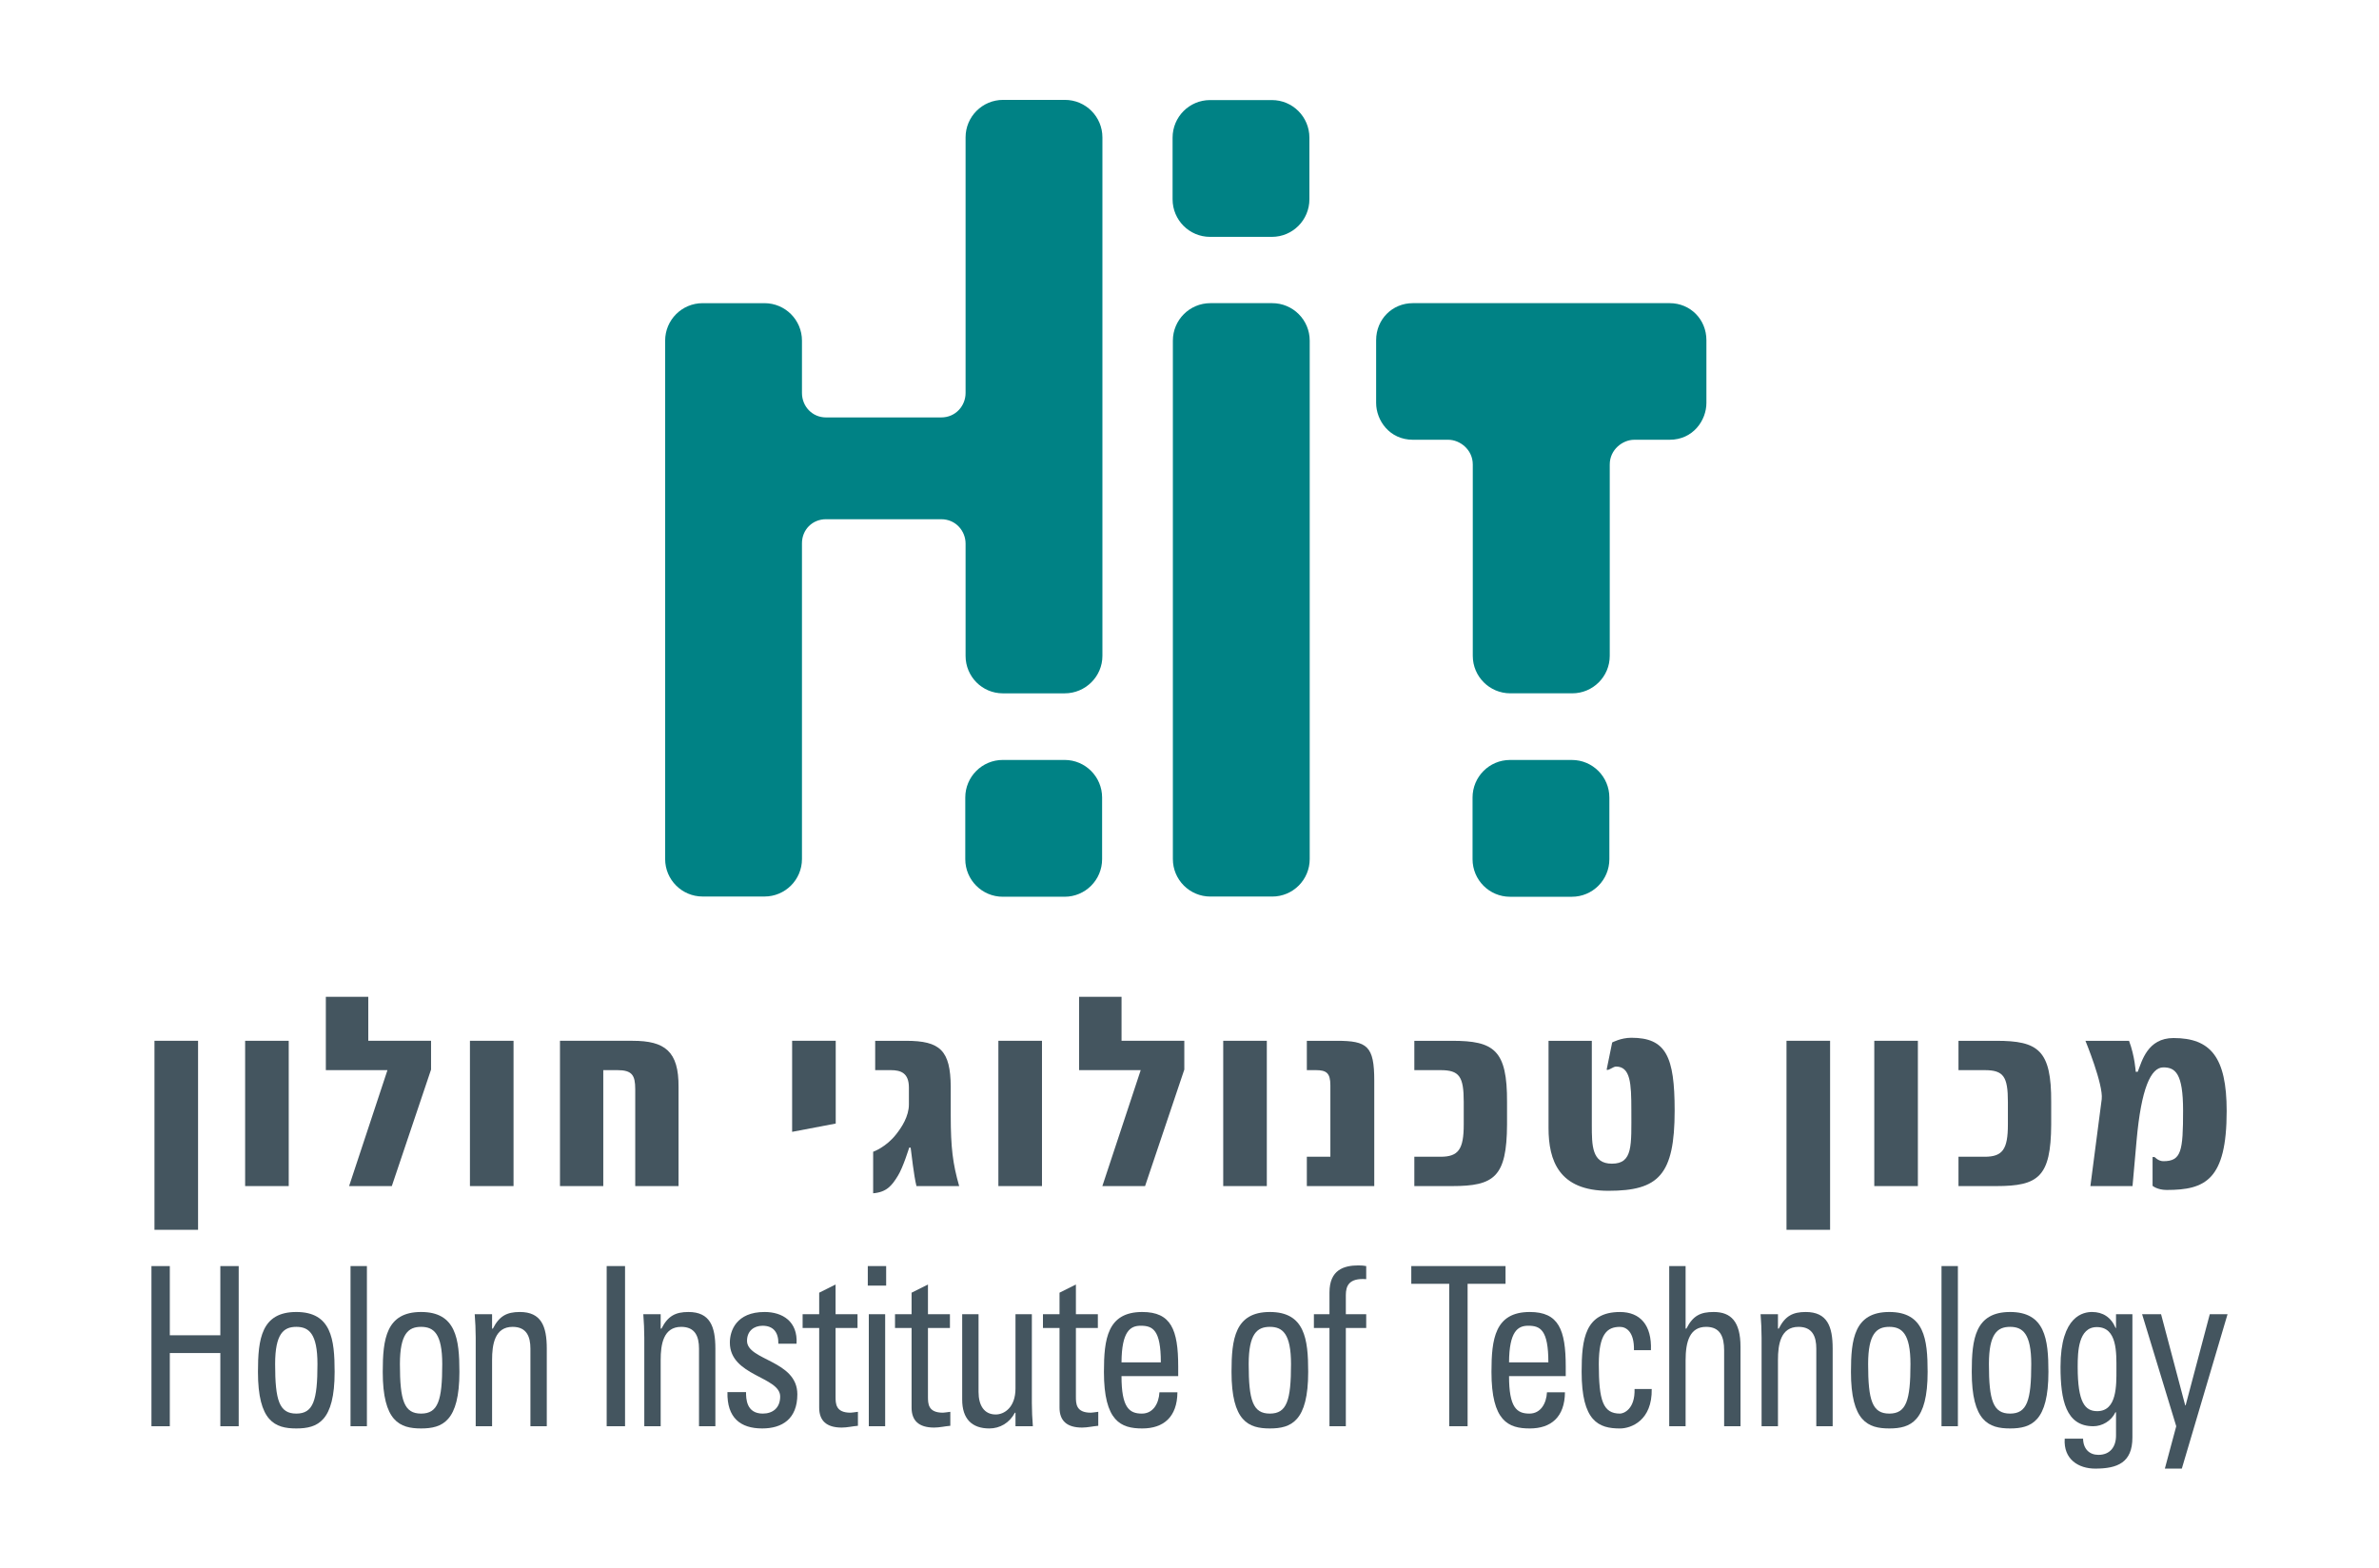
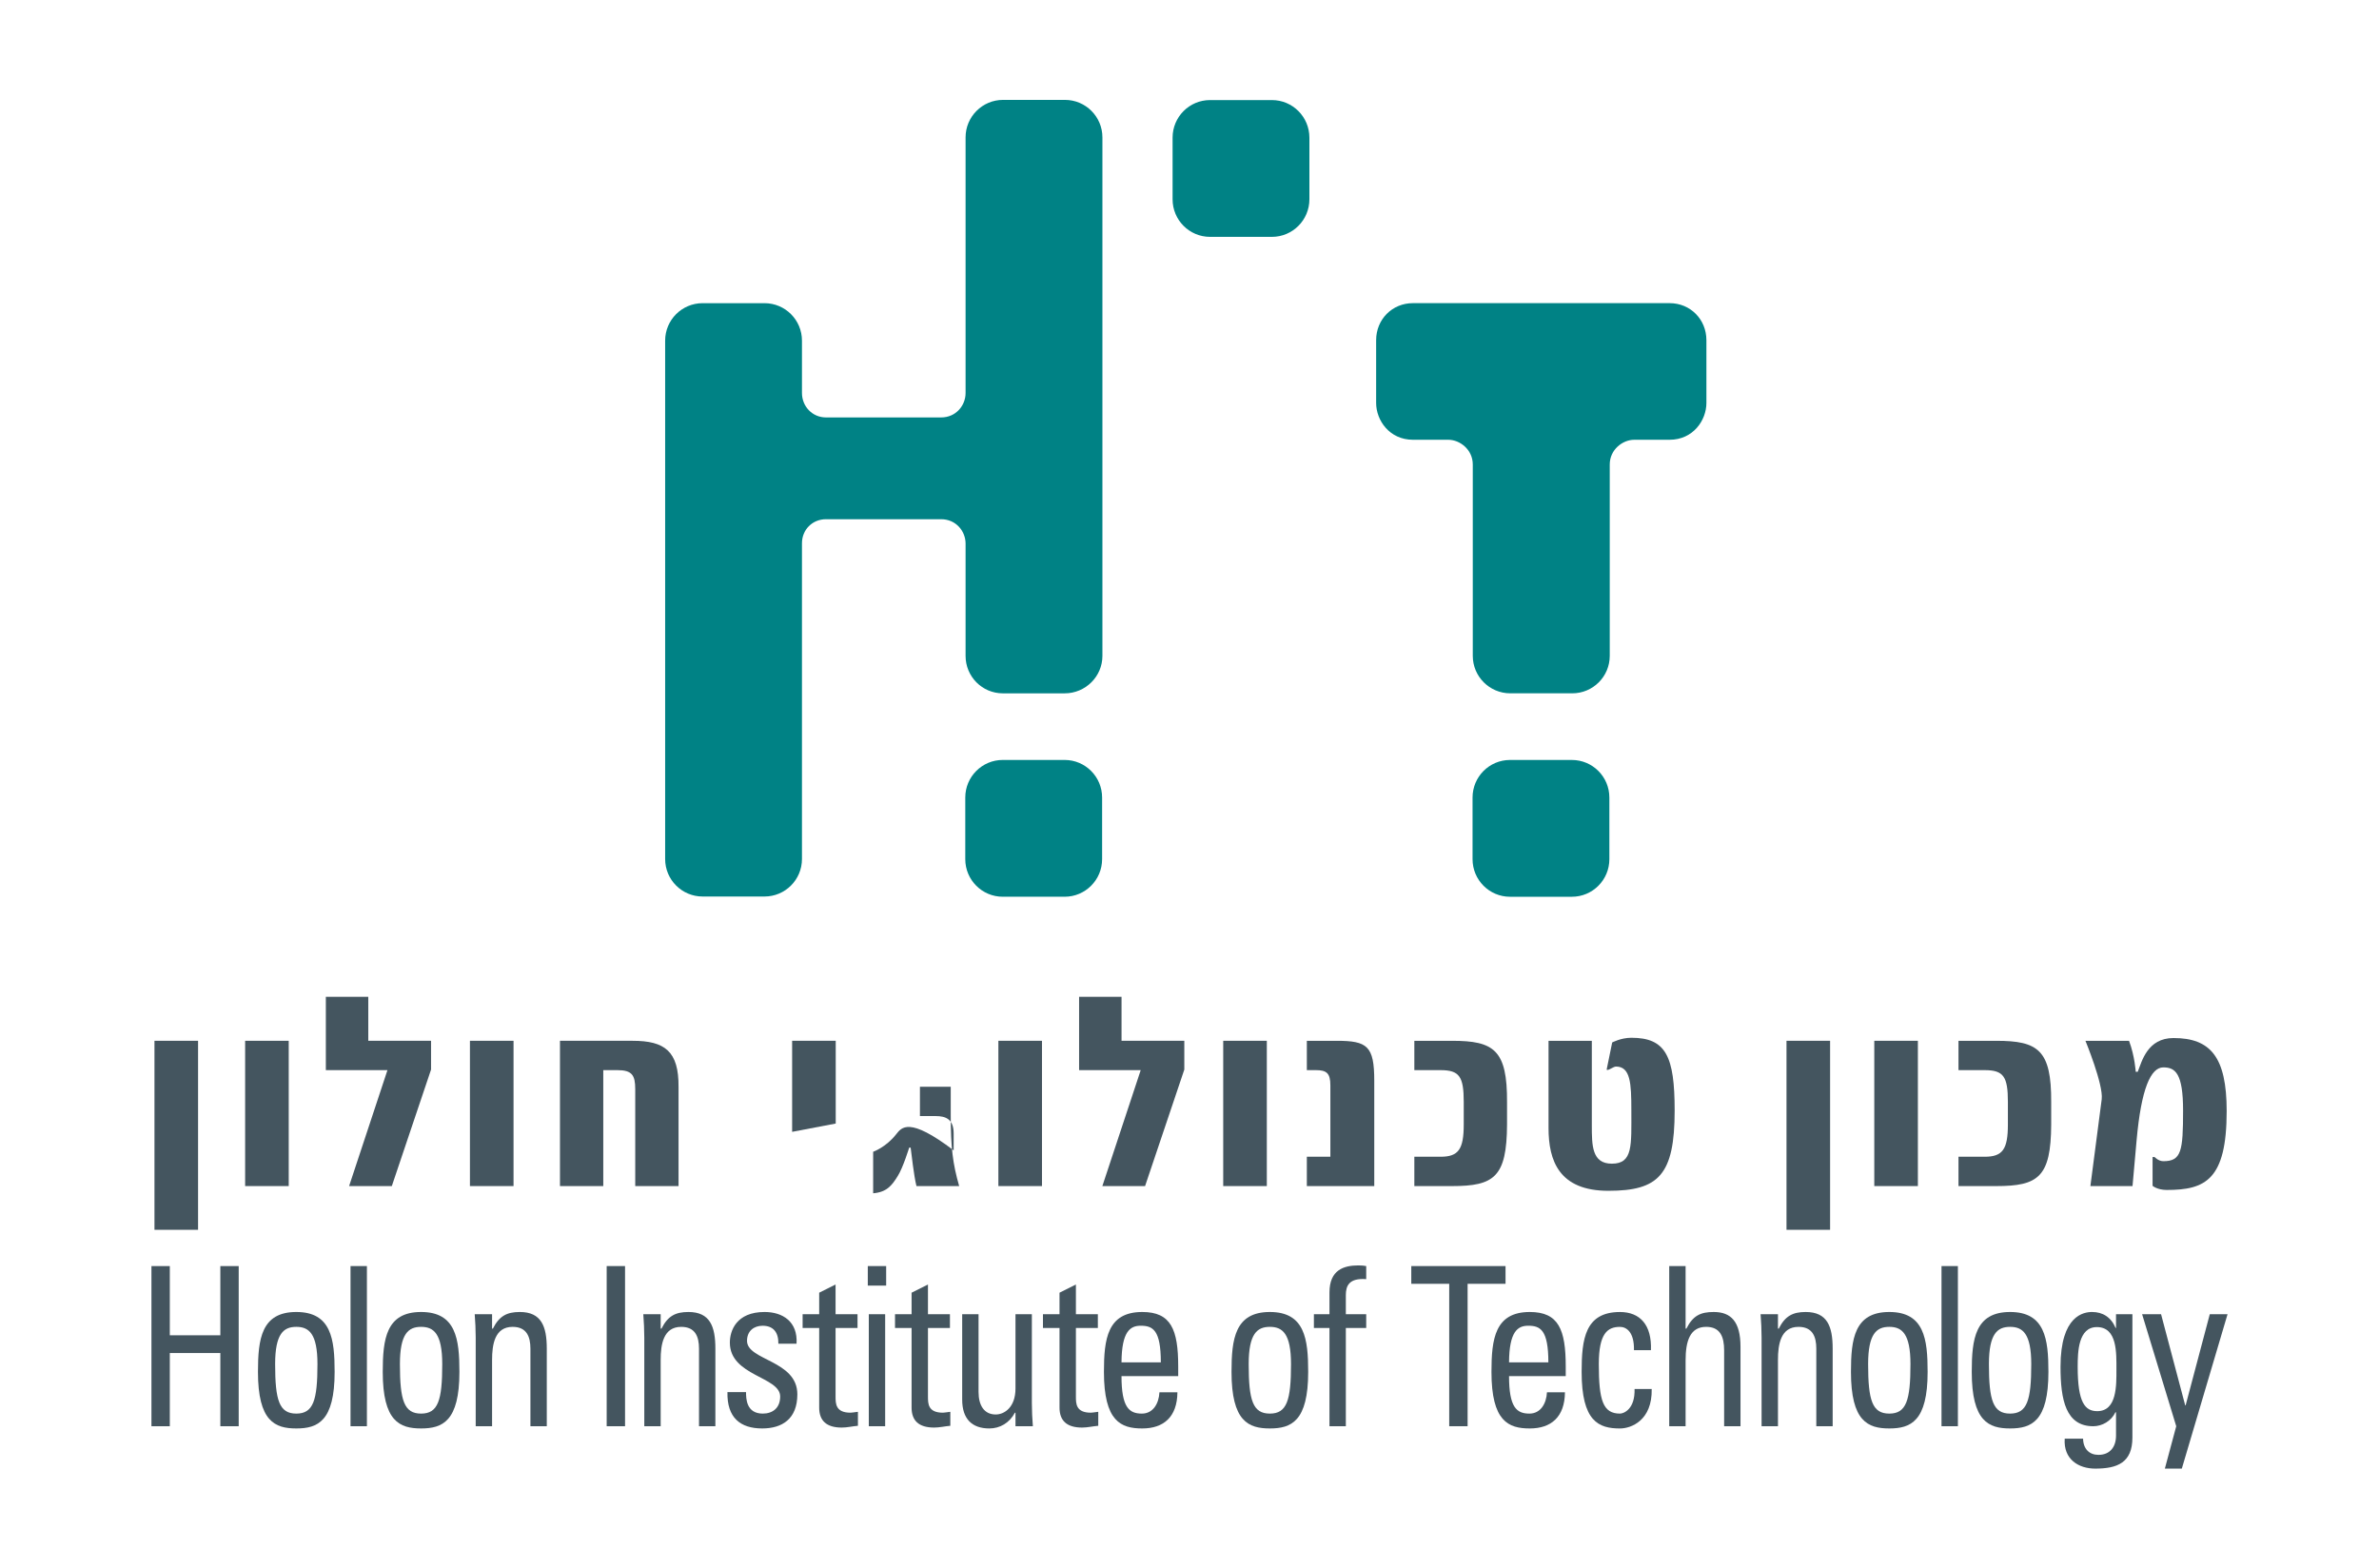
<svg xmlns="http://www.w3.org/2000/svg" xmlns:ns1="http://www.inkscape.org/namespaces/inkscape" xmlns:ns2="http://sodipodi.sourceforge.net/DTD/sodipodi-0.dtd" width="229.521" height="151.345" id="svg2" version="1.1" ns1:version="0.48.4 r9939" ns2:docname="HitHolonLogo.svg">
  <defs id="defs4" />
  <ns2:namedview id="base" pagecolor="#ffffff" bordercolor="#666666" borderopacity="1.0" ns1:pageopacity="0.0" ns1:pageshadow="2" ns1:zoom="2.0531793" ns1:cx="148.58745" ns1:cy="78.984067" ns1:document-units="px" ns1:current-layer="layer1" showgrid="false" fit-margin-top="0" fit-margin-left="0" fit-margin-right="0" fit-margin-bottom="0" ns1:window-width="1280" ns1:window-height="962" ns1:window-x="-8" ns1:window-y="-8" ns1:window-maximized="1" />
  <g ns1:label="Layer 1" ns1:groupmode="layer" id="layer1" transform="translate(-52.482,-22.221)">
    <rect style="fill:#ffffff;fill-opacity:1;stroke:none" id="rect3257" width="229.521" height="151.345" x="52.482" y="22.221" />
    <g id="g3352" transform="translate(0.183,-0.201)">
      <path id="path190-1" style="fill:#44555f;fill-opacity:1;fill-rule:nonzero;stroke:none" d="m 67.202,141.089 4.206,0 0,-18.24 -4.206,0 0,18.24 z" ns1:connector-curvature="0" />
      <path id="path192" style="fill:#44555f;fill-opacity:1;fill-rule:nonzero;stroke:none" d="m 75.949,136.87 4.206,0 0,-14.02 -4.206,0 0,14.02 z" ns1:connector-curvature="0" />
      <g transform="matrix(1.768,0,0,-1.768,93.886,122.851)" id="g194" style="fill:#44555f;fill-opacity:1;stroke:none">
        <path id="path196-7" style="fill:#44555f;fill-opacity:1;fill-rule:nonzero;stroke:none" d="m 0,0 -3.425,0 0,2.401 -2.316,0 0,-4.002 3.362,0 -2.093,-6.328 2.331,0 L 0,-1.571 0,0" ns1:connector-curvature="0" />
      </g>
      <path id="path198-4" style="fill:#44555f;fill-opacity:1;fill-rule:nonzero;stroke:none" d="m 97.638,136.87 4.206,0 0,-14.02 -4.206,0 0,14.02 z" ns1:connector-curvature="0" />
      <g transform="matrix(1.768,0,0,-1.768,117.763,127.31)" id="g200" style="fill:#44555f;fill-opacity:1;stroke:none">
        <path id="path202" style="fill:#44555f;fill-opacity:1;fill-rule:nonzero;stroke:none" d="m 0,0 c 0.016,1.948 -0.745,2.522 -2.506,2.522 l -3.964,0 0,-7.929 2.363,0 0,6.328 0.761,0 c 0.809,0 0.983,-0.272 0.983,-1.042 l 0,-5.286 2.363,0 L 0,0" ns1:connector-curvature="0" />
      </g>
      <g transform="matrix(1.768,0,0,-1.768,132.928,122.851)" id="g204" style="fill:#44555f;fill-opacity:1;stroke:none">
        <path id="path206" style="fill:#44555f;fill-opacity:1;fill-rule:nonzero;stroke:none" d="m 0,0 -2.379,0 0,-4.969 L 0,-4.516 0,0" ns1:connector-curvature="0" />
      </g>
      <g transform="matrix(1.768,0,0,-1.768,144.838,136.87)" id="g208" style="fill:#44555f;fill-opacity:1;stroke:none">
-         <path id="path210-0" style="fill:#44555f;fill-opacity:1;fill-rule:nonzero;stroke:none" d="m 0,0 c -0.349,1.223 -0.46,2.099 -0.46,3.851 l 0,1.571 c -0.016,1.979 -0.571,2.507 -2.442,2.507 l -1.681,0 0,-1.601 0.856,0 c 0.555,0 0.984,-0.166 0.984,-0.951 l 0,-0.921 C -2.743,3.806 -3.14,3.202 -3.441,2.824 -3.996,2.115 -4.694,1.873 -4.694,1.873 l 0,-2.266 c 0.73,0.061 1.015,0.408 1.348,0.952 0.285,0.453 0.618,1.54 0.618,1.54 l 0.08,0 C -2.601,1.752 -2.474,0.574 -2.331,0 L 0,0" ns1:connector-curvature="0" />
+         <path id="path210-0" style="fill:#44555f;fill-opacity:1;fill-rule:nonzero;stroke:none" d="m 0,0 c -0.349,1.223 -0.46,2.099 -0.46,3.851 l 0,1.571 l -1.681,0 0,-1.601 0.856,0 c 0.555,0 0.984,-0.166 0.984,-0.951 l 0,-0.921 C -2.743,3.806 -3.14,3.202 -3.441,2.824 -3.996,2.115 -4.694,1.873 -4.694,1.873 l 0,-2.266 c 0.73,0.061 1.015,0.408 1.348,0.952 0.285,0.453 0.618,1.54 0.618,1.54 l 0.08,0 C -2.601,1.752 -2.474,0.574 -2.331,0 L 0,0" ns1:connector-curvature="0" />
      </g>
      <path id="path212-9" style="fill:#44555f;fill-opacity:1;fill-rule:nonzero;stroke:none" d="m 148.621,136.87 4.206,0 0,-14.02 -4.206,0 0,14.02 z" ns1:connector-curvature="0" />
      <g transform="matrix(1.768,0,0,-1.768,166.559,122.851)" id="g214" style="fill:#44555f;fill-opacity:1;stroke:none">
        <path id="path216" style="fill:#44555f;fill-opacity:1;fill-rule:nonzero;stroke:none" d="m 0,0 -3.425,0 0,2.401 -2.316,0 0,-4.002 3.362,0 -2.093,-6.328 2.331,0 L 0,-1.571 0,0" ns1:connector-curvature="0" />
      </g>
      <path id="path218-4" style="fill:#44555f;fill-opacity:1;fill-rule:nonzero;stroke:none" d="m 170.313,136.87 4.206,0 0,-14.02 -4.206,0 0,14.02 z" ns1:connector-curvature="0" />
      <g transform="matrix(1.768,0,0,-1.768,184.885,136.87)" id="g220" style="fill:#44555f;fill-opacity:1;stroke:none">
        <path id="path222-8" style="fill:#44555f;fill-opacity:1;fill-rule:nonzero;stroke:none" d="m 0,0 0,5.754 c 0,1.888 -0.38,2.175 -2.046,2.175 l -1.633,0 0,-1.601 0.492,0 c 0.586,0 0.792,-0.166 0.792,-0.83 l 0,-3.897 -1.284,0 L -3.679,0 0,0" ns1:connector-curvature="0" />
      </g>
      <g transform="matrix(1.768,0,0,-1.768,197.695,128.78)" id="g224" style="fill:#44555f;fill-opacity:1;stroke:none">
        <path id="path226-8" style="fill:#44555f;fill-opacity:1;fill-rule:nonzero;stroke:none" d="m 0,0 c 0.016,2.855 -0.714,3.353 -2.997,3.353 l -2.062,0 0,-1.601 1.428,0 c 1.03,0 1.268,-0.347 1.268,-1.737 l 0,-1.223 c 0,-1.36 -0.285,-1.767 -1.268,-1.767 l -1.428,0 0,-1.601 2.062,0 c 2.299,0 2.981,0.498 2.997,3.353 L 0,0" ns1:connector-curvature="0" />
      </g>
      <g transform="matrix(1.768,0,0,-1.768,213.866,129.581)" id="g228" style="fill:#44555f;fill-opacity:1;stroke:none">
        <path id="path230-2" style="fill:#44555f;fill-opacity:1;fill-rule:nonzero;stroke:none" d="m 0,0 c 0,2.96 -0.476,3.972 -2.363,3.972 -0.571,0 -1.046,-0.257 -1.046,-0.257 l -0.302,-1.48 c 0.064,-0.09 0.365,0.166 0.508,0.166 0.793,0 0.84,-0.921 0.84,-2.371 0,-1.933 0.095,-2.93 -1.062,-2.93 -1.095,0 -1.095,0.997 -1.095,2.115 l 0,4.591 -2.362,0 0,-4.758 c 0,-1.782 0.57,-3.428 3.266,-3.428 C -0.888,-4.38 0,-3.534 0,0" ns1:connector-curvature="0" />
      </g>
      <path id="path232-4" style="fill:#44555f;fill-opacity:1;fill-rule:nonzero;stroke:none" d="m 224.657,141.089 4.205,0 0,-18.24 -4.205,0 0,18.24 z" ns1:connector-curvature="0" />
      <path id="path234-5" style="fill:#44555f;fill-opacity:1;fill-rule:nonzero;stroke:none" d="m 233.126,136.87 4.206,0 0,-14.02 -4.206,0 0,14.02 z" ns1:connector-curvature="0" />
      <g transform="matrix(1.768,0,0,-1.768,250.194,128.78)" id="g236" style="fill:#44555f;fill-opacity:1;stroke:none">
        <path id="path238-5" style="fill:#44555f;fill-opacity:1;fill-rule:nonzero;stroke:none" d="m 0,0 c 0.016,2.855 -0.714,3.353 -2.997,3.353 l -2.062,0 0,-1.601 1.427,0 c 1.031,0 1.269,-0.347 1.269,-1.737 l 0,-1.223 c 0,-1.36 -0.285,-1.767 -1.269,-1.767 l -1.427,0 0,-1.601 2.062,0 c 2.299,0 2.981,0.498 2.997,3.353 L 0,0" ns1:connector-curvature="0" />
      </g>
      <g transform="matrix(1.768,0,0,-1.768,267.124,129.634)" id="g240" style="fill:#44555f;fill-opacity:1;stroke:none">
        <path id="path242" style="fill:#44555f;fill-opacity:1;fill-rule:nonzero;stroke:none" d="m 0,0 c 0,2.96 -0.888,3.987 -2.902,3.987 -1.427,0 -1.729,-1.283 -1.951,-1.842 l -0.11,0 c 0,0 -0.048,0.846 -0.365,1.691 l -2.379,0 c 0,0 0.983,-2.386 0.888,-3.186 l -0.618,-4.743 2.299,0 0.222,2.492 c 0.254,2.839 0.777,3.987 1.459,3.987 0.65,0 1.078,-0.317 1.078,-2.356 0,-2.22 -0.095,-2.764 -1.078,-2.764 -0.27,0 -0.476,0.227 -0.476,0.227 l -0.111,0 0,-1.571 c 0,0 0.254,-0.226 0.777,-0.226 C -1.174,-4.304 0,-3.761 0,0" ns1:connector-curvature="0" />
      </g>
      <g transform="matrix(1.768,0,0,-1.768,68.682,160.043)" id="g244" style="fill:#44555f;fill-opacity:1;stroke:none">
        <path id="path246" style="fill:#44555f;fill-opacity:1;fill-rule:nonzero;stroke:none" d="m 0,0 0,3.995 2.757,0 0,-3.995 1.002,0 0,8.741 -1.002,0 0,-3.777 -2.757,0 0,3.777 -1.002,0 L -1.002,0 0,0" ns1:connector-curvature="0" />
      </g>
      <g transform="matrix(1.768,0,0,-1.768,80.885,158.823)" id="g248" style="fill:#44555f;fill-opacity:1;stroke:none">
        <path id="path250-1" style="fill:#44555f;fill-opacity:1;fill-rule:nonzero;stroke:none" d="M 0,0 C -0.926,0 -1.155,0.714 -1.155,2.7 -1.155,4.37 -0.686,4.734 0,4.734 0.686,4.734 1.155,4.37 1.155,2.7 1.155,0.714 0.926,0 0,0 z m 0,-0.811 c 1.166,0 2.092,0.387 2.092,3.087 0,1.792 -0.185,3.269 -2.092,3.269 -1.907,0 -2.092,-1.477 -2.092,-3.269 0,-2.7 0.926,-3.087 2.092,-3.087" ns1:connector-curvature="0" />
      </g>
      <path id="path252-7" style="fill:#44555f;fill-opacity:1;fill-rule:nonzero;stroke:none" d="m 86.117,160.043 1.58,0 0,-15.455 -1.58,0 0,15.455 z" ns1:connector-curvature="0" />
      <g transform="matrix(1.768,0,0,-1.768,92.924,158.823)" id="g254" style="fill:#44555f;fill-opacity:1;stroke:none">
        <path id="path256-1" style="fill:#44555f;fill-opacity:1;fill-rule:nonzero;stroke:none" d="M 0,0 C -0.926,0 -1.155,0.714 -1.155,2.7 -1.155,4.37 -0.686,4.734 0,4.734 0.686,4.734 1.155,4.37 1.155,2.7 1.155,0.714 0.926,0 0,0 z m 0,-0.811 c 1.166,0 2.092,0.387 2.092,3.087 0,1.792 -0.185,3.269 -2.092,3.269 -1.907,0 -2.092,-1.477 -2.092,-3.269 0,-2.7 0.926,-3.087 2.092,-3.087" ns1:connector-curvature="0" />
      </g>
      <g transform="matrix(1.768,0,0,-1.768,105.052,160.043)" id="g258" style="fill:#44555f;fill-opacity:1;stroke:none">
        <path id="path260" style="fill:#44555f;fill-opacity:1;fill-rule:nonzero;stroke:none" d="m 0,0 0,4.237 c 0,1.211 -0.294,1.998 -1.471,1.998 -0.708,0 -1.122,-0.218 -1.471,-0.908 l -0.043,0 0,0.787 -0.948,0 C -3.901,5.69 -3.879,5.266 -3.879,4.843 l 0,-4.843 0.894,0 0,3.62 c 0,0.835 0.141,1.804 1.122,1.804 0.762,0 0.97,-0.533 0.97,-1.187 L -0.893,0 0,0" ns1:connector-curvature="0" />
      </g>
      <path id="path262" style="fill:#44555f;fill-opacity:1;fill-rule:nonzero;stroke:none" d="m 110.83,160.043 1.772,0 0,-15.455 -1.772,0 0,15.455 z" ns1:connector-curvature="0" />
      <g transform="matrix(1.768,0,0,-1.768,121.317,160.043)" id="g264" style="fill:#44555f;fill-opacity:1;stroke:none">
        <path id="path266" style="fill:#44555f;fill-opacity:1;fill-rule:nonzero;stroke:none" d="m 0,0 0,4.237 c 0,1.211 -0.294,1.998 -1.471,1.998 -0.708,0 -1.122,-0.218 -1.471,-0.908 l -0.043,0 0,0.787 -0.948,0 C -3.901,5.69 -3.879,5.266 -3.879,4.843 l 0,-4.843 0.894,0 0,3.62 c 0,0.835 0.141,1.804 1.122,1.804 0.763,0 0.97,-0.533 0.97,-1.187 L -0.893,0 0,0" ns1:connector-curvature="0" />
      </g>
      <g transform="matrix(1.768,0,0,-1.768,129.225,156.961)" id="g268" style="fill:#44555f;fill-opacity:1;stroke:none">
        <path id="path270" style="fill:#44555f;fill-opacity:1;fill-rule:nonzero;stroke:none" d="m 0,0 c 0,1.864 -2.746,1.84 -2.746,2.918 0,0.532 0.371,0.823 0.85,0.823 0.567,0 0.872,-0.339 0.861,-0.981 l 0.991,0 c 0.077,1.211 -0.762,1.732 -1.743,1.732 -1.547,0 -1.896,-1.029 -1.896,-1.671 0,-1.828 2.746,-1.852 2.746,-2.942 0,-0.63 -0.414,-0.932 -0.948,-0.932 -0.904,0 -0.915,0.823 -0.915,1.174 l -1.014,0 C -3.846,-1.283 -3.105,-1.864 -1.918,-1.864 -0.828,-1.864 0,-1.344 0,0" ns1:connector-curvature="0" />
      </g>
      <g transform="matrix(1.768,0,0,-1.768,129.734,149.233)" id="g272" style="fill:#44555f;fill-opacity:1;stroke:none">
        <path id="path274-1" style="fill:#44555f;fill-opacity:1;fill-rule:nonzero;stroke:none" d="m 0,0 0,-0.751 0.904,0 0,-4.346 c 0,-0.702 0.382,-1.09 1.232,-1.09 0.294,0 0.588,0.073 0.882,0.097 l 0,0.763 C 2.822,-5.351 2.68,-5.375 2.615,-5.375 c -0.817,0 -0.817,0.496 -0.817,0.883 l 0,3.741 1.198,0 0,0.751 -1.198,0 0,1.622 L 0.904,1.174 0.904,0 0,0" ns1:connector-curvature="0" />
      </g>
      <g transform="matrix(1.768,0,0,-1.768,137.698,149.233)" id="g276" style="fill:#44555f;fill-opacity:1;stroke:none">
        <path id="path278" style="fill:#44555f;fill-opacity:1;fill-rule:nonzero;stroke:none" d="m 0,0 -0.893,0 0,-6.114 L 0,-6.114 0,0 z m -0.948,1.562 1.002,0 0,1.065 -1.002,0 0,-1.065 z" ns1:connector-curvature="0" />
      </g>
      <g transform="matrix(1.768,0,0,-1.768,138.648,149.233)" id="g280" style="fill:#44555f;fill-opacity:1;stroke:none">
        <path id="path282" style="fill:#44555f;fill-opacity:1;fill-rule:nonzero;stroke:none" d="m 0,0 0,-0.751 0.904,0 0,-4.346 c 0,-0.702 0.382,-1.09 1.232,-1.09 0.294,0 0.588,0.073 0.882,0.097 l 0,0.763 C 2.822,-5.351 2.68,-5.375 2.615,-5.375 c -0.817,0 -0.817,0.496 -0.817,0.883 l 0,3.741 1.199,0 0,0.751 -1.199,0 0,1.622 L 0.904,1.174 0.904,0 0,0" ns1:connector-curvature="0" />
      </g>
      <g transform="matrix(1.768,0,0,-1.768,150.271,156.405)" id="g284" style="fill:#44555f;fill-opacity:1;stroke:none">
        <path id="path286-5" style="fill:#44555f;fill-opacity:1;fill-rule:nonzero;stroke:none" d="m 0,0 c 0,-1.017 -0.599,-1.416 -1.079,-1.416 -0.632,0 -0.937,0.496 -0.937,1.234 l 0,4.238 -0.893,0 0,-4.661 c 0,-1.042 0.523,-1.574 1.482,-1.574 0.577,0 1.1,0.302 1.394,0.859 l 0.033,0 0,-0.738 0.948,0 c -0.033,0.424 -0.055,0.847 -0.055,1.271 l 0,4.843 L 0,4.056 0,0" ns1:connector-curvature="0" />
      </g>
      <g transform="matrix(1.768,0,0,-1.768,152.921,149.233)" id="g288" style="fill:#44555f;fill-opacity:1;stroke:none">
        <path id="path290-2" style="fill:#44555f;fill-opacity:1;fill-rule:nonzero;stroke:none" d="m 0,0 0,-0.751 0.904,0 0,-4.346 c 0,-0.702 0.382,-1.09 1.232,-1.09 0.294,0 0.588,0.073 0.882,0.097 l 0,0.763 C 2.822,-5.351 2.68,-5.375 2.615,-5.375 c -0.817,0 -0.817,0.496 -0.817,0.883 l 0,3.741 1.198,0 0,0.751 -1.198,0 0,1.622 L 0.904,1.174 0.904,0 0,0" ns1:connector-curvature="0" />
      </g>
      <g transform="matrix(1.768,0,0,-1.768,160.5,153.878)" id="g292" style="fill:#44555f;fill-opacity:1;stroke:none">
        <path id="path294-7" style="fill:#44555f;fill-opacity:1;fill-rule:nonzero;stroke:none" d="M 0,0 C 0.011,1.695 0.479,1.998 1.046,1.998 1.7,1.998 2.146,1.78 2.146,0 L 0,0 z m 3.094,-0.751 0,0.521 c 0,2.022 -0.392,2.978 -1.961,2.978 -1.907,0 -2.092,-1.477 -2.092,-3.269 0,-2.699 0.926,-3.087 2.092,-3.087 1.155,0 1.907,0.618 1.918,1.974 l -0.981,0 C 2.037,-2.252 1.722,-2.797 1.111,-2.797 0.414,-2.797 0,-2.458 0,-0.751 l 3.094,0" ns1:connector-curvature="0" />
      </g>
      <g transform="matrix(1.768,0,0,-1.768,174.812,158.823)" id="g296" style="fill:#44555f;fill-opacity:1;stroke:none">
        <path id="path298" style="fill:#44555f;fill-opacity:1;fill-rule:nonzero;stroke:none" d="M 0,0 C -0.926,0 -1.155,0.714 -1.155,2.7 -1.155,4.37 -0.686,4.734 0,4.734 0.687,4.734 1.155,4.37 1.155,2.7 1.155,0.714 0.926,0 0,0 z m 0,-0.811 c 1.166,0 2.092,0.387 2.092,3.087 0,1.792 -0.185,3.269 -2.092,3.269 -1.907,0 -2.092,-1.477 -2.092,-3.269 0,-2.7 0.926,-3.087 2.092,-3.087" ns1:connector-curvature="0" />
      </g>
      <g transform="matrix(1.768,0,0,-1.768,179.061,149.233)" id="g300" style="fill:#44555f;fill-opacity:1;stroke:none">
        <path id="path302-6" style="fill:#44555f;fill-opacity:1;fill-rule:nonzero;stroke:none" d="m 0,0 0,-0.751 0.85,0 0,-5.363 0.893,0 0,5.363 1.112,0 0,0.751 -1.112,0 0,1.041 c 0,0.497 0.164,0.944 1.112,0.872 l 0,0.714 C 2.724,2.651 2.615,2.663 2.43,2.663 1.634,2.663 0.85,2.421 0.85,1.186 L 0.85,0 0,0" ns1:connector-curvature="0" />
      </g>
      <g transform="matrix(1.768,0,0,-1.768,188.457,144.588)" id="g304" style="fill:#44555f;fill-opacity:1;stroke:none">
        <path id="path306-1" style="fill:#44555f;fill-opacity:1;fill-rule:nonzero;stroke:none" d="m 0,0 0,-0.968 2.07,0 0,-7.773 1.003,0 0,7.773 2.07,0 L 5.143,0 0,0" ns1:connector-curvature="0" />
      </g>
      <g transform="matrix(1.768,0,0,-1.768,197.888,153.878)" id="g308" style="fill:#44555f;fill-opacity:1;stroke:none">
        <path id="path310-4" style="fill:#44555f;fill-opacity:1;fill-rule:nonzero;stroke:none" d="M 0,0 C 0.011,1.695 0.479,1.998 1.046,1.998 1.7,1.998 2.146,1.78 2.146,0 L 0,0 z m 3.094,-0.751 0,0.521 c 0,2.022 -0.392,2.978 -1.961,2.978 -1.907,0 -2.092,-1.477 -2.092,-3.269 0,-2.699 0.926,-3.087 2.092,-3.087 1.155,0 1.907,0.618 1.918,1.974 l -0.981,0 C 2.037,-2.252 1.722,-2.797 1.111,-2.797 0.414,-2.797 0,-2.458 0,-0.751 l 3.094,0" ns1:connector-curvature="0" />
      </g>
      <g transform="matrix(1.768,0,0,-1.768,211.577,152.702)" id="g312" style="fill:#44555f;fill-opacity:1;stroke:none">
        <path id="path314-2" style="fill:#44555f;fill-opacity:1;fill-rule:nonzero;stroke:none" d="m 0,0 c 0.054,1.368 -0.588,2.082 -1.689,2.082 -1.907,0 -2.092,-1.477 -2.092,-3.268 0,-2.7 0.926,-3.088 2.092,-3.088 0.61,0 1.765,0.436 1.732,2.155 l -0.936,0 c 0.032,-1.101 -0.589,-1.343 -0.796,-1.343 -0.926,0 -1.155,0.714 -1.155,2.699 0,1.671 0.469,2.034 1.155,2.034 0.338,0 0.784,-0.266 0.763,-1.271 L 0,0" ns1:connector-curvature="0" />
      </g>
      <g transform="matrix(1.768,0,0,-1.768,220.219,160.043)" id="g316" style="fill:#44555f;fill-opacity:1;stroke:none">
        <path id="path318" style="fill:#44555f;fill-opacity:1;fill-rule:nonzero;stroke:none" d="m 0,0 0,4.334 c 0,1.38 -0.523,1.901 -1.46,1.901 -0.719,0 -1.133,-0.194 -1.493,-0.908 l -0.043,0 0,3.414 -0.894,0 0,-8.741 0.894,0 0,3.596 c 0,1.029 0.229,1.828 1.122,1.828 0.763,0 0.981,-0.533 0.981,-1.284 L -0.893,0 0,0" ns1:connector-curvature="0" />
      </g>
      <g transform="matrix(1.768,0,0,-1.768,229.111,160.043)" id="g320" style="fill:#44555f;fill-opacity:1;stroke:none">
        <path id="path322" style="fill:#44555f;fill-opacity:1;fill-rule:nonzero;stroke:none" d="m 0,0 0,4.237 c 0,1.211 -0.294,1.998 -1.471,1.998 -0.708,0 -1.122,-0.218 -1.471,-0.908 l -0.043,0 0,0.787 -0.948,0 C -3.901,5.69 -3.879,5.266 -3.879,4.843 l 0,-4.843 0.894,0 0,3.62 c 0,0.835 0.141,1.804 1.122,1.804 0.763,0 0.97,-0.533 0.97,-1.187 L -0.893,0 0,0" ns1:connector-curvature="0" />
      </g>
      <g transform="matrix(1.768,0,0,-1.768,234.574,158.823)" id="g324" style="fill:#44555f;fill-opacity:1;stroke:none">
        <path id="path326-3" style="fill:#44555f;fill-opacity:1;fill-rule:nonzero;stroke:none" d="M 0,0 C -0.926,0 -1.155,0.714 -1.155,2.7 -1.155,4.37 -0.687,4.734 0,4.734 0.686,4.734 1.155,4.37 1.155,2.7 1.155,0.714 0.926,0 0,0 z m 0,-0.811 c 1.166,0 2.092,0.387 2.092,3.087 0,1.792 -0.185,3.269 -2.092,3.269 -1.907,0 -2.092,-1.477 -2.092,-3.269 0,-2.7 0.926,-3.087 2.092,-3.087" ns1:connector-curvature="0" />
      </g>
      <path id="path328" style="fill:#44555f;fill-opacity:1;fill-rule:nonzero;stroke:none" d="m 239.612,160.043 1.58,0 0,-15.455 -1.58,0 0,15.455 z" ns1:connector-curvature="0" />
      <g transform="matrix(1.768,0,0,-1.768,246.228,158.823)" id="g330" style="fill:#44555f;fill-opacity:1;stroke:none">
        <path id="path332" style="fill:#44555f;fill-opacity:1;fill-rule:nonzero;stroke:none" d="M 0,0 C -0.926,0 -1.155,0.714 -1.155,2.7 -1.155,4.37 -0.686,4.734 0,4.734 0.686,4.734 1.155,4.37 1.155,2.7 1.155,0.714 0.926,0 0,0 z m 0,-0.811 c 1.166,0 2.092,0.387 2.092,3.087 0,1.792 -0.185,3.269 -2.092,3.269 -1.907,0 -2.092,-1.477 -2.092,-3.269 0,-2.7 0.926,-3.087 2.092,-3.087" ns1:connector-curvature="0" />
      </g>
      <g transform="matrix(1.768,0,0,-1.768,256.487,154.585)" id="g334" style="fill:#44555f;fill-opacity:1;stroke:none">
        <path id="path336" style="fill:#44555f;fill-opacity:1;fill-rule:nonzero;stroke:none" d="m 0,0 c 0,-0.848 0.033,-2.264 -1.046,-2.264 -0.665,0 -1.068,0.46 -1.068,2.421 0,0.811 0.033,2.167 1.046,2.167 C 0.054,2.324 0,0.908 0,0 z m -0.022,2.276 -0.022,0 c -0.25,0.593 -0.708,0.872 -1.285,0.872 -0.447,0 -1.722,-0.182 -1.722,-2.991 0,-1.816 0.294,-3.244 1.787,-3.244 0.479,0 0.981,0.278 1.21,0.762 l 0.032,0 0,-1.271 c 0,-0.629 -0.337,-1.053 -0.959,-1.053 -0.49,0 -0.828,0.315 -0.839,0.884 l -1.002,0 C -2.898,-4.891 -2.07,-5.4 -1.155,-5.4 c 1.209,0 2.027,0.327 2.027,1.695 l 0,6.732 -0.894,0 0,-0.751" ns1:connector-curvature="0" />
      </g>
      <g transform="matrix(1.768,0,0,-1.768,260.794,149.233)" id="g338" style="fill:#44555f;fill-opacity:1;stroke:none">
        <path id="path340" style="fill:#44555f;fill-opacity:1;fill-rule:nonzero;stroke:none" d="m 0,0 -1.035,0 1.863,-6.114 -0.621,-2.312 0.926,0 L 3.628,0 2.659,0 1.34,-4.976 1.318,-4.976 0,0" ns1:connector-curvature="0" />
      </g>
      <g transform="matrix(1.768,0,0,-1.768,213.387,51.674)" id="g342" style="fill:#008285;fill-opacity:1">
        <path id="path344" style="fill:#008285;fill-opacity:1;fill-rule:nonzero;stroke:none" d="m 0,0 c 1.122,0 2.004,-0.88 2.004,-2.024 l 0,-3.42 c 0,-0.948 -0.723,-2.012 -2.012,-2.012 l -1.927,0 c -0.634,0 -1.336,-0.54 -1.336,-1.348 l 0,-10.444 c 0,-1.13 -0.915,-2.046 -2.045,-2.046 l -3.383,0 c -1.13,0 -2.046,0.916 -2.046,2.046 l 0,10.444 c 0,0.808 -0.701,1.348 -1.335,1.348 l -1.927,0 c -1.289,0 -2.012,1.064 -2.012,2.012 l 0,3.42 c 0,1.144 0.882,2.024 2.004,2.024 L 0,0" ns1:connector-curvature="0" />
      </g>
      <g transform="matrix(1.768,0,0,-1.768,169.073,51.674)" id="g346" style="fill:#008285;fill-opacity:1">
-         <path id="path348" style="fill:#008285;fill-opacity:1;fill-rule:nonzero;stroke:none" d="m 0,0 3.376,0 c 1.129,0 2.045,-0.916 2.045,-2.046 l 0,-28.294 c 0,-1.13 -0.916,-2.046 -2.045,-2.046 l -3.376,0 c -1.13,0 -2.046,0.916 -2.046,2.046 l 0,28.294 C -2.046,-0.916 -1.13,0 0,0" ns1:connector-curvature="0" />
-       </g>
+         </g>
      <g transform="matrix(1.768,0,0,-1.768,145.456,74.874)" id="g350" style="fill:#008285;fill-opacity:1">
        <path id="path352" style="fill:#008285;fill-opacity:1;fill-rule:nonzero;stroke:none" d="m 0,0 c 0,0.679 -0.526,1.33 -1.332,1.33 -0.696,0 -5.589,0 -6.285,0 -0.742,0 -1.311,-0.572 -1.311,-1.311 l 0,-17.236 c 0,-1.129 -0.916,-2.045 -2.045,-2.045 l -3.376,0 c -1.13,0 -2.045,0.916 -2.045,2.045 l 0,28.293 c 0,1.13 0.915,2.045 2.045,2.045 l 3.376,0 c 1.129,0 2.045,-0.915 2.045,-2.045 l 0,-2.855 c 0,-0.739 0.569,-1.336 1.311,-1.336 l 6.285,0 C -0.526,6.885 0,7.536 0,8.215 L 0,22.17 c 0,1.13 0.916,2.046 2.046,2.046 l 3.375,0 c 1.13,0 2.046,-0.916 2.046,-2.046 l 0,-28.298 c 0,-1.129 -0.928,-2.045 -2.058,-2.045 l -3.376,0 C 0.904,-8.173 0,-7.257 0,-6.128 L 0,0" ns1:connector-curvature="0" />
      </g>
      <g transform="matrix(1.768,0,0,-1.768,169.043,32.078)" id="g354" style="fill:#008285;fill-opacity:1">
        <path id="path356" style="fill:#008285;fill-opacity:1;fill-rule:nonzero;stroke:none" d="m 0,0 3.375,0 c 1.13,0 2.046,-0.918 2.046,-2.051 l 0,-3.364 c 0,-1.133 -0.916,-2.051 -2.046,-2.051 l -3.375,0 c -1.13,0 -2.045,0.918 -2.045,2.051 l 0,3.364 C -2.045,-0.918 -1.13,0 0,0" ns1:connector-curvature="0" />
      </g>
      <g transform="matrix(1.768,0,0,-1.768,197.983,95.753)" id="g358-2" style="fill:#008285;fill-opacity:1">
        <path id="path360" style="fill:#008285;fill-opacity:1;fill-rule:nonzero;stroke:none" d="m 0,0 3.375,0 c 1.13,0 2.046,-0.918 2.046,-2.051 l 0,-3.364 c 0,-1.133 -0.916,-2.051 -2.046,-2.051 l -3.375,0 c -1.13,0 -2.045,0.918 -2.045,2.051 l 0,3.364 C -2.045,-0.918 -1.13,0 0,0" ns1:connector-curvature="0" />
      </g>
      <g transform="matrix(1.768,0,0,-1.768,149.044,95.751)" id="g362" style="fill:#008285;fill-opacity:1">
        <path id="path364-2" style="fill:#008285;fill-opacity:1;fill-rule:nonzero;stroke:none" d="m 0,0 3.375,0 c 1.13,0 2.046,-0.918 2.046,-2.051 l 0,-3.364 c 0,-1.133 -0.916,-2.051 -2.046,-2.051 l -3.375,0 c -1.13,0 -2.046,0.918 -2.046,2.051 l 0,3.364 C -2.046,-0.918 -1.13,0 0,0" ns1:connector-curvature="0" />
      </g>
    </g>
  </g>
</svg>